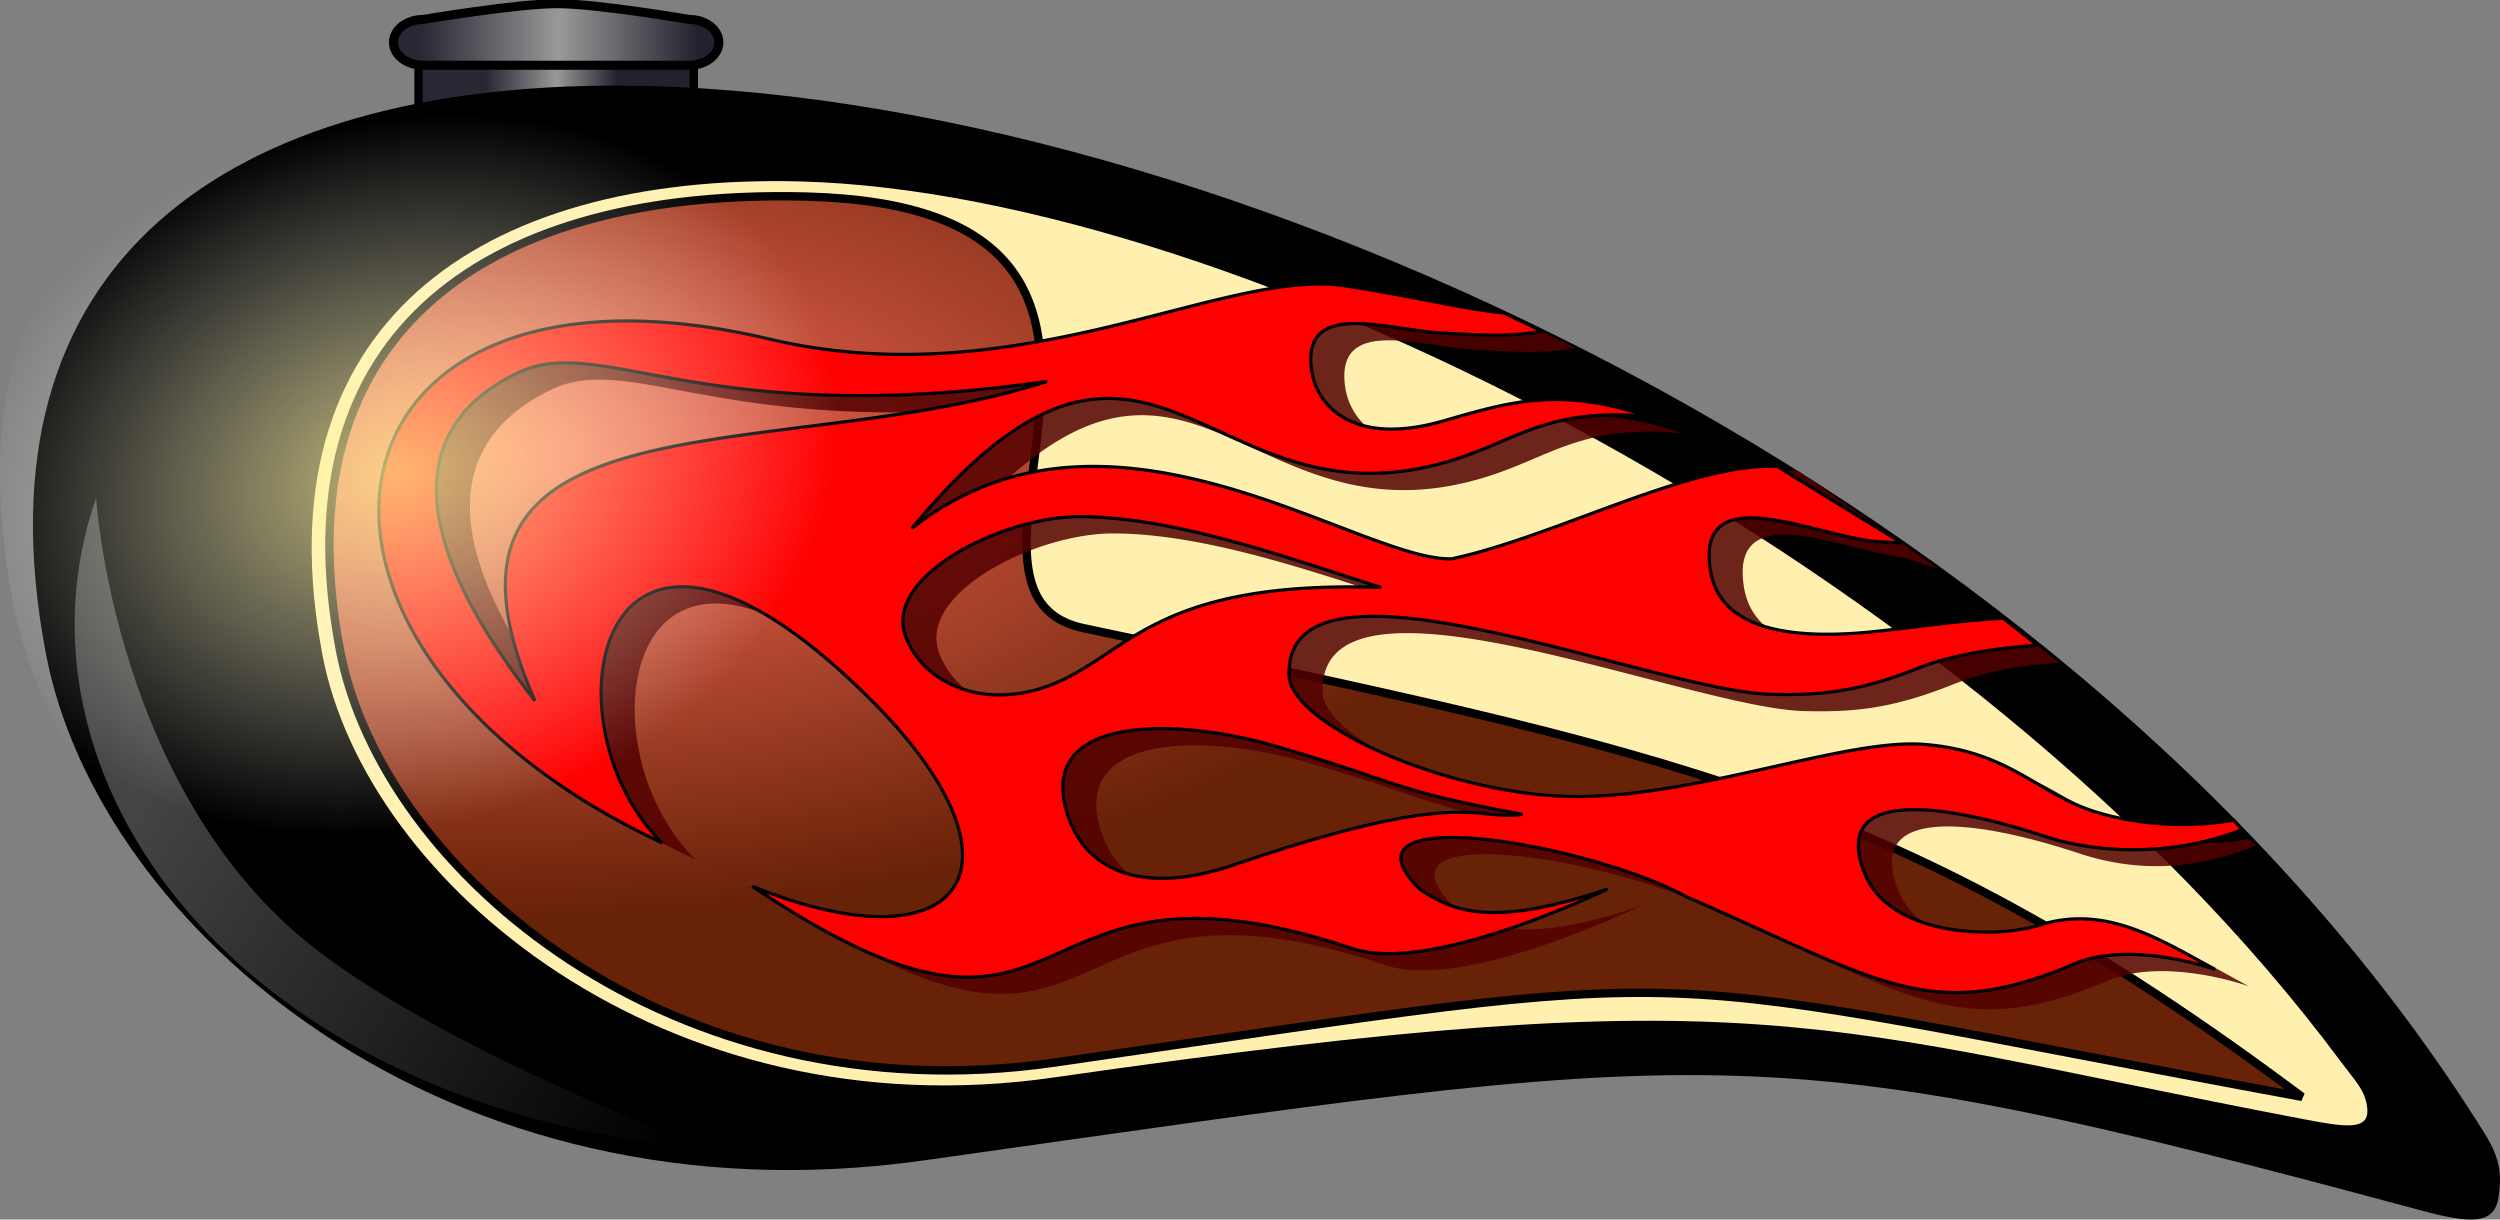
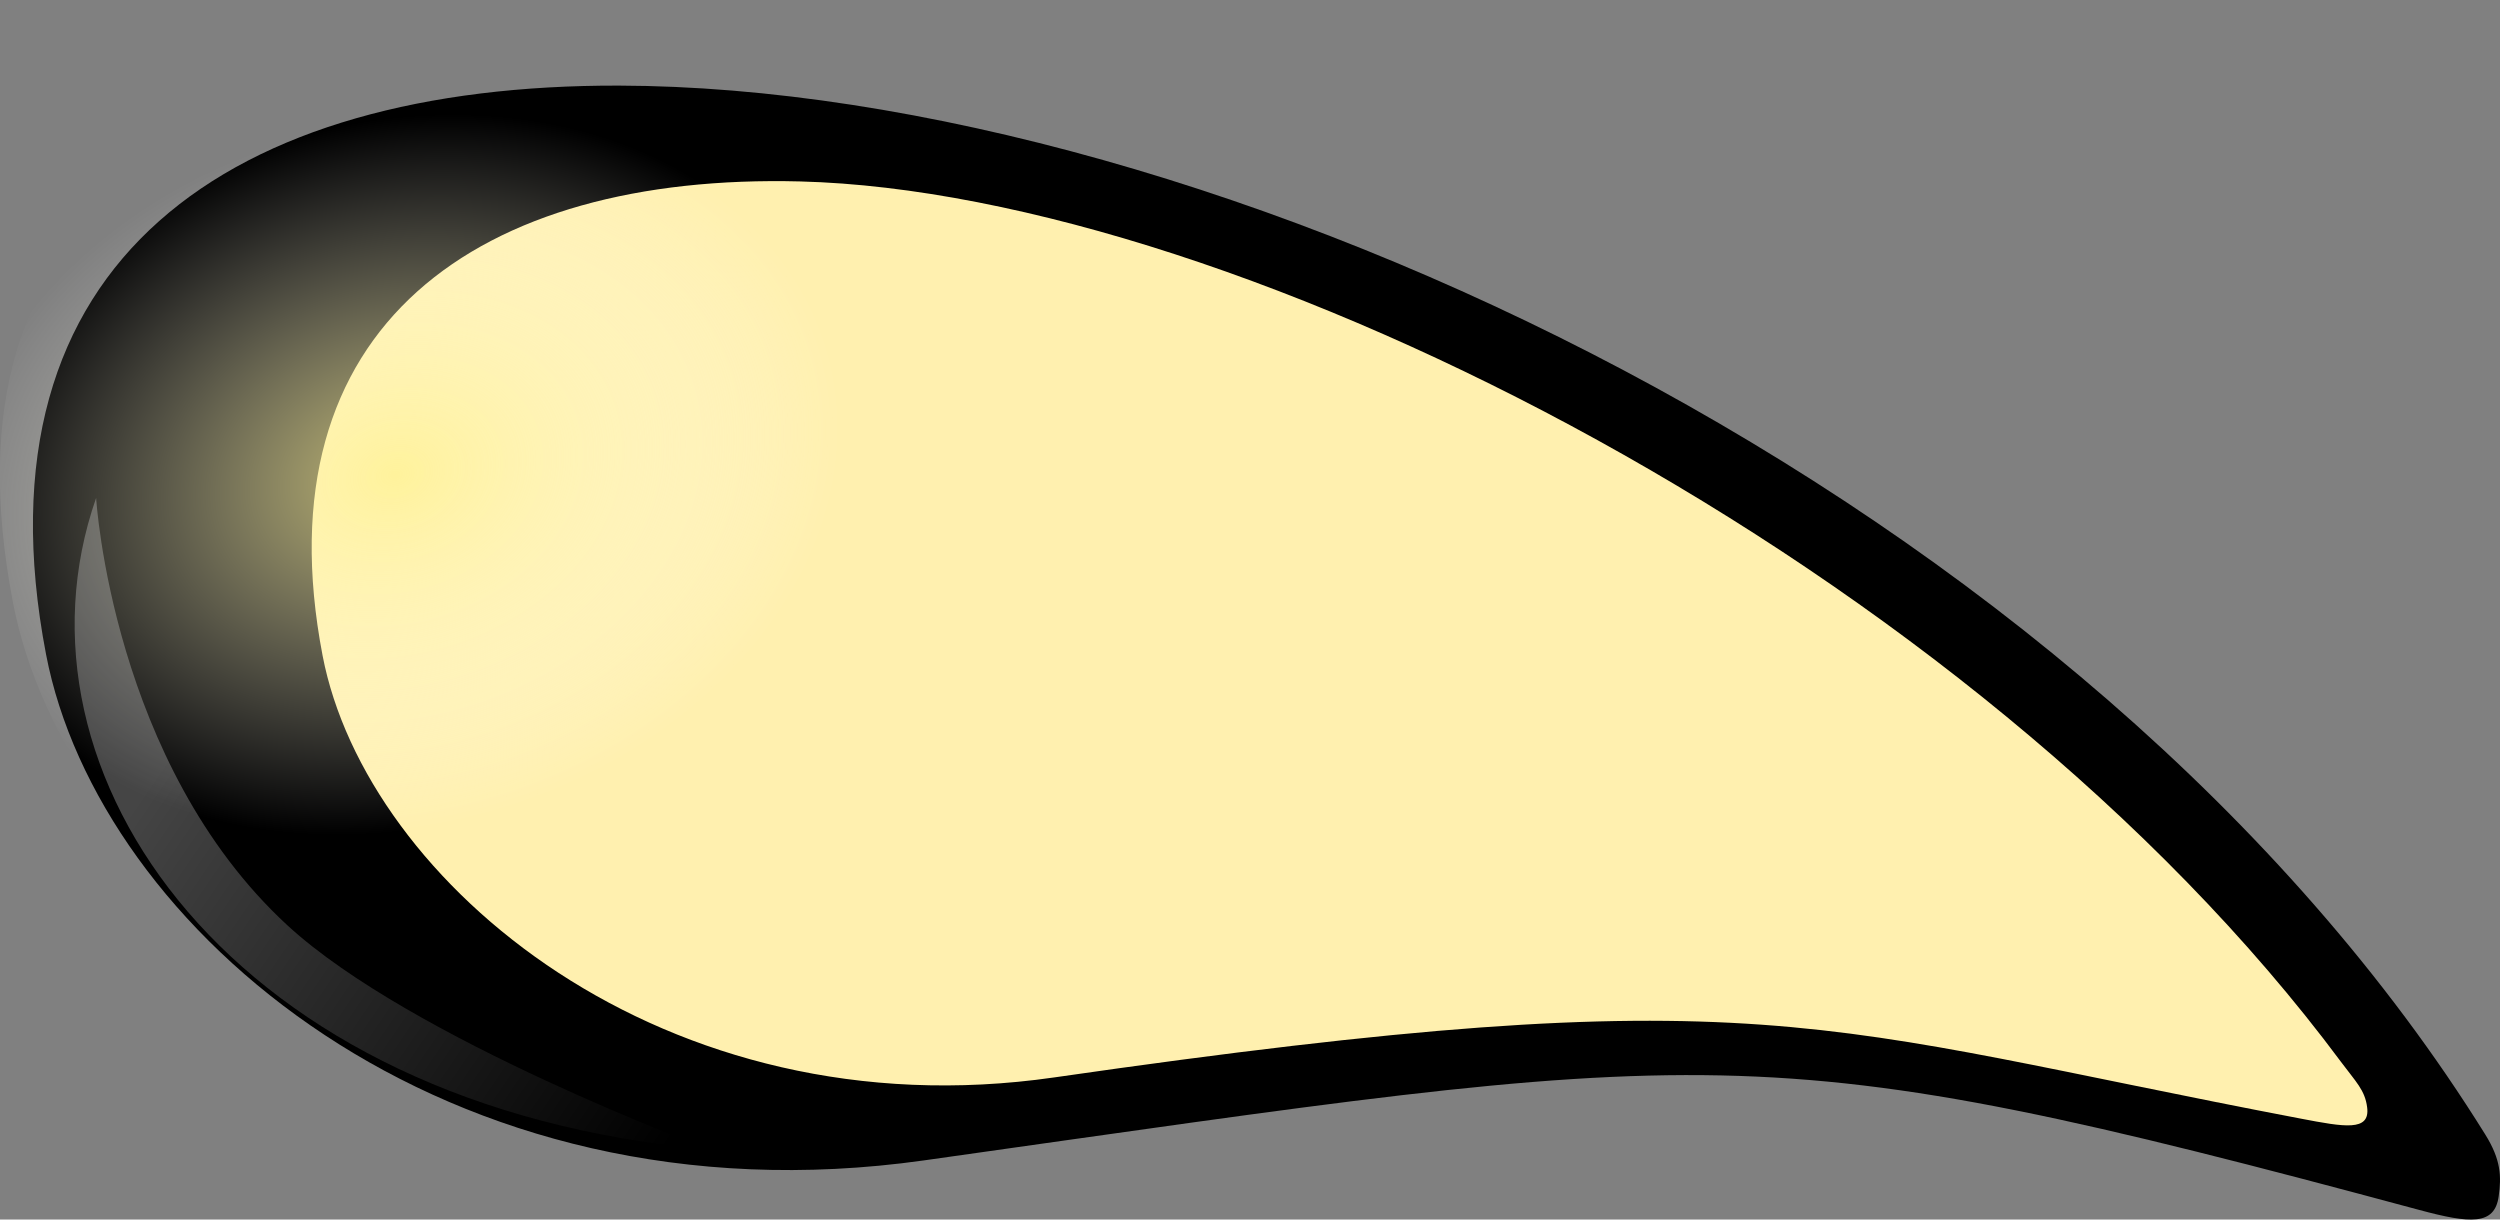
<svg xmlns="http://www.w3.org/2000/svg" viewBox="0 0 573.155 279.6">
  <rect x="0" y="0" width="573.155" height="279.6" fill="#808080" stroke="none" />
  <defs>
    <linearGradient id="a" y2="661.69" gradientUnits="userSpaceOnUse" y1="661.69" x2="193.14" x1="177.44">
      <stop offset="0" stop-color="#22222f" stop-opacity=".941" />
      <stop offset=".537" stop-color="#999" />
      <stop offset="1" stop-color="#22222f" />
    </linearGradient>
    <linearGradient id="b" y2="655.32" gradientUnits="userSpaceOnUse" y1="655.32" x2="202.78" x1="169.58">
      <stop offset="0" stop-color="#22222f" stop-opacity=".941" />
      <stop offset=".5" stop-color="#999" />
      <stop offset="1" stop-color="#22222f" />
    </linearGradient>
    <linearGradient id="e" y2="788.33" gradientUnits="userSpaceOnUse" y1="745.78" x2="198.87" x1="136.62">
      <stop offset="0" stop-color="#fff" stop-opacity=".27" />
      <stop offset="1" stop-color="#fff" stop-opacity="0" />
    </linearGradient>
    <radialGradient id="c" gradientUnits="userSpaceOnUse" cy="677.55" cx="179.98" gradientTransform="matrix(1 0 0 .457 0 395.69)" r="120.23">
      <stop offset="0" stop-color="#ff6c5b" />
      <stop offset="1" stop-color="#611900" stop-opacity=".957" />
    </radialGradient>
    <radialGradient id="d" gradientUnits="userSpaceOnUse" cy="697.07" cx="170.55" gradientTransform="matrix(.353 -.099 .077 .275 52.795 533.02)" r="147.12">
      <stop offset="0" stop-color="#fff395" stop-opacity=".748" />
      <stop offset="1" stop-color="#fff" stop-opacity="0" />
    </radialGradient>
  </defs>
-   <path stroke="#000" fill="url(#a)" d="M169.45 658.91h32.83v5.556h-32.83z" transform="translate(-229.724 -1251.61) scale(1.922)" />
  <path d="M141.933 19.626c-44.29-.115-81.486 9.765-105.438 31.045-23.952 21.261-34.659 53.92-25.932 99.383C22.56 212.51 101.796 281.54 211.751 266.046c183.503-25.874 189.731-29.892 342.939 11.36 11.668 3.134 17.243 3.576 18.165-3.152.635-4.556.539-8.343-3.075-14.148C478.336 113.069 276.975 20.01 141.933 19.626z" />
-   <path d="M170.01 653.52s11.19-1.88 15.95-1.88 15.77 1.88 15.77 1.88c1.96 0 3.54 1.22 3.54 2.74 0 1.51-1.58 2.73-3.54 2.73h-31.72c-1.97 0-3.55-1.22-3.55-2.73 0-1.52 1.58-2.74 3.55-2.74z" stroke="#000" stroke-width="1.079" fill="url(#b)" transform="translate(-229.724 -1251.61) scale(1.922)" />
  <path d="M183.474 41.598C109.87 39.695 59.41 74.546 73.961 150.323c9.996 52.056 78.295 109.59 167.701 96.692 163.204-23.548 173.969-11.86 285.904 9.458 9.88 1.884 15.86 2.999 15.129-2.615-.5-3.96-2.596-5.843-5.998-10.418C452.231 129.793 284.28 44.232 183.474 41.598z" fill="#fff0af" />
-   <path d="M215.74 674.65c-37.4-.97-63.04 15.67-55.65 54.17 5.08 26.45 39.78 55.69 85.21 49.13 82.92-11.97 64.82-11.39 148.83 4.09-48.63-36.26-74.82-40.93-145.36-55.91-20.94-4.45 18.19-50.14-33.03-51.48z" stroke="#000" fill="url(#c)" transform="translate(-229.724 -1251.61) scale(1.922)" />
-   <path d="M310.673 68.952c-28.123-.269-72.894 25.298-126.68 12.61-105.957-24.99-122.354 69.78-24.509 115.512-27.623-27.047-15.57-95.885 47.692-32.968 38.466 38.235 21.645 62.533-27.027 42.944 77.45 51.768 57.15-12.706 137.502 14.245 16.301 5.459 50.057-9.631 58.63-13.649-25.182 8.497-34.89 5.806-43.194-.057-20.415-20.396 38.657-10.554 61.514 1.98 44.559 19.338 55.727 29.469 89.329 14.974 9.4-3.633 22.625-1.441 31.602 1.557-12.321-6.65-24.951-14.955-40.08-10.207-11.206 3.499-34.293 2.23-40.06-11.36-8.516-20.07 17.224-16.84 41.272-8.882 11.84 3.902 25.047 4.46 40.58-1.807l-1.75-1.48c-12.918 2.365-22.203-.192-30.353-3.44-11.303-4.518-18.262-13.015-36.408-14.418-18.166-1.423-52.921 12.514-81.102 11.937s-64.032-16.435-64.397-27.738c-1.077-32.545 83.62 3.652 110.417 4.325 11.149.269 20.01-.48 34.005-6.075 6.055-2.422 12.514-4.152 24.356-5.017l-5.883-4.786c-10.63.538-18.8.48-28.988 1.518-26.066 2.653-35.85-3.998-37.37-14.36-2.96-20.299 21.992-8.515 36.409-6.497 2.018.289 5.998 2.307 7.843 2.384l-31.699-22.203c-20.05-.769-48.423 19.012-71.855 23.971-21.261.539-78.719-42.886-123.796-6.9 57.4-69.261 67.837 7.112 130.35-17.974 11.285-4.518 19.262-9.554 38.697-7.747-20.627-6.92-31.814-3.383-47.174 1.019-20.338 5.844-28.93-3.23-30.141-11.592-2.403-16.378 17.147-9.361 28.892-8.65 9.784.596 16.974 1.019 23.913-.365l-8.708-4.133c-10.284-1.115-21.03-3.883-36.408-6.248a37.78 37.78 0 00-5.421-.423zm-173.122 18.09c18.3.057 45.116 13.513 110.186 4.248-61.475 19.857-149.344.365-117.395 73.24-40.522-51.75-16.59-68.858-4.44-74.97 3.69-1.865 7.439-2.538 11.649-2.519zm117.568 35.254c22.663 0 50.133 10.304 69.202 16.224-50.556-1.691-57.688 14.514-74.066 21.684-16.166 7.074-30.872.634-34.967-10.573-4.998-13.706 22.184-27.335 39.83-27.335zm18.569 48.596c8.593-.038 18.262 1.653 26.24 3.96 29.064 8.42 26.22 10.054 56.765 15.686-11.015 1.615-13.168-6.517-66.127 11.591-19.915 6.805-34.006 2.134-38.273-12.014-4.345-14.36 7.035-19.165 21.395-19.223z" fill-opacity=".849" fill="#540101" />
-   <path d="M302.984 65.108c-28.123-.27-72.894 25.297-126.68 12.61-105.957-24.99-122.354 69.78-24.51 115.511-27.623-27.047-15.57-95.884 47.693-32.967 38.465 38.234 21.645 62.532-27.027 42.944 77.45 51.767 57.15-12.707 137.502 14.244 16.3 5.46 50.056-9.63 58.63-13.648-25.182 8.496-34.89 5.805-43.194-.058-20.415-20.395 38.657-10.553 61.513 1.98 44.56 19.338 55.728 29.469 89.33 14.975 9.4-3.633 22.625-1.442 31.602 1.557-12.322-6.651-24.951-14.956-40.08-10.208-11.207 3.499-34.293 2.23-40.06-11.36-8.516-20.07 17.223-16.84 41.271-8.881 11.842 3.902 29.527 4.632 45.06-1.634l-1.923-2.153c-12.937 2.345-26.509.307-34.66-2.941-11.302-4.518-18.261-13.014-36.408-14.418-18.165-1.422-52.92 12.514-81.101 11.938s-64.032-16.436-64.398-27.739c-1.076-32.545 83.62 3.652 110.417 4.325 11.15.27 20.012-.48 34.006-6.074 6.055-2.422 15.263-4.325 27.104-5.19l-7.785-6.171c-10.63.538-19.646 2.038-29.834 3.076-26.066 2.652-35.851-3.999-37.37-14.36-2.96-20.3 21.991-8.516 36.409-6.497 2.018.288 5.651.423 7.497.48l-28.604-17.55c-20.069-.77-51.172 16.262-74.605 21.222-21.26.538-78.718-42.887-123.796-6.901 57.4-69.26 67.838 7.112 130.351-17.974 11.284-4.517 19.262-9.554 38.696-7.747-20.626-6.92-31.814-3.383-47.173 1.02-20.338 5.843-28.93-3.23-30.142-11.592-2.402-16.378 17.147-9.362 28.893-8.65 9.784.595 16.974 1.018 23.913-.366l-8.708-4.133c-10.284-1.115-21.03-3.883-36.408-6.247a37.78 37.78 0 00-5.421-.423zM129.86 83.197c18.3.057 45.117 13.513 110.187 4.248-61.475 19.857-149.344.365-117.395 73.24-40.522-51.749-16.59-68.857-4.44-74.97 3.69-1.865 7.439-2.538 11.648-2.518zm117.568 35.255c22.664 0 50.134 10.303 69.203 16.224-50.556-1.692-57.688 14.513-74.066 21.683-16.167 7.074-30.872.635-34.967-10.572-4.998-13.706 22.184-27.335 39.83-27.335zM266 167.047c8.592-.038 18.262 1.654 26.24 3.96 29.064 8.42 26.22 10.054 56.765 15.686-11.015 1.615-13.168-6.516-66.127 11.592-19.916 6.805-34.006 2.134-38.273-12.015-4.345-14.36 7.035-19.165 21.395-19.223z" fill-opacity=".994" stroke="#000" stroke-width=".74" fill="red" />
  <path d="M189.42 660.09c-46.08-.13-77.42 15.71-68.35 62.99 6.24 32.5 47.46 68.41 104.66 60.35 63.45-36.65 30.71-103.99-36.31-123.34z" fill="url(#d)" transform="translate(-229.724 -1251.61) scale(1.922)" />
  <path d="M130.99 710.6s1.88 31.69 22.83 50.99c14.79 13.61 50.36 26.74 50.36 26.74-56.98-5-84.69-44.81-73.19-77.73z" fill-rule="evenodd" fill="url(#e)" transform="translate(-229.724 -1251.61) scale(1.922)" />
</svg>